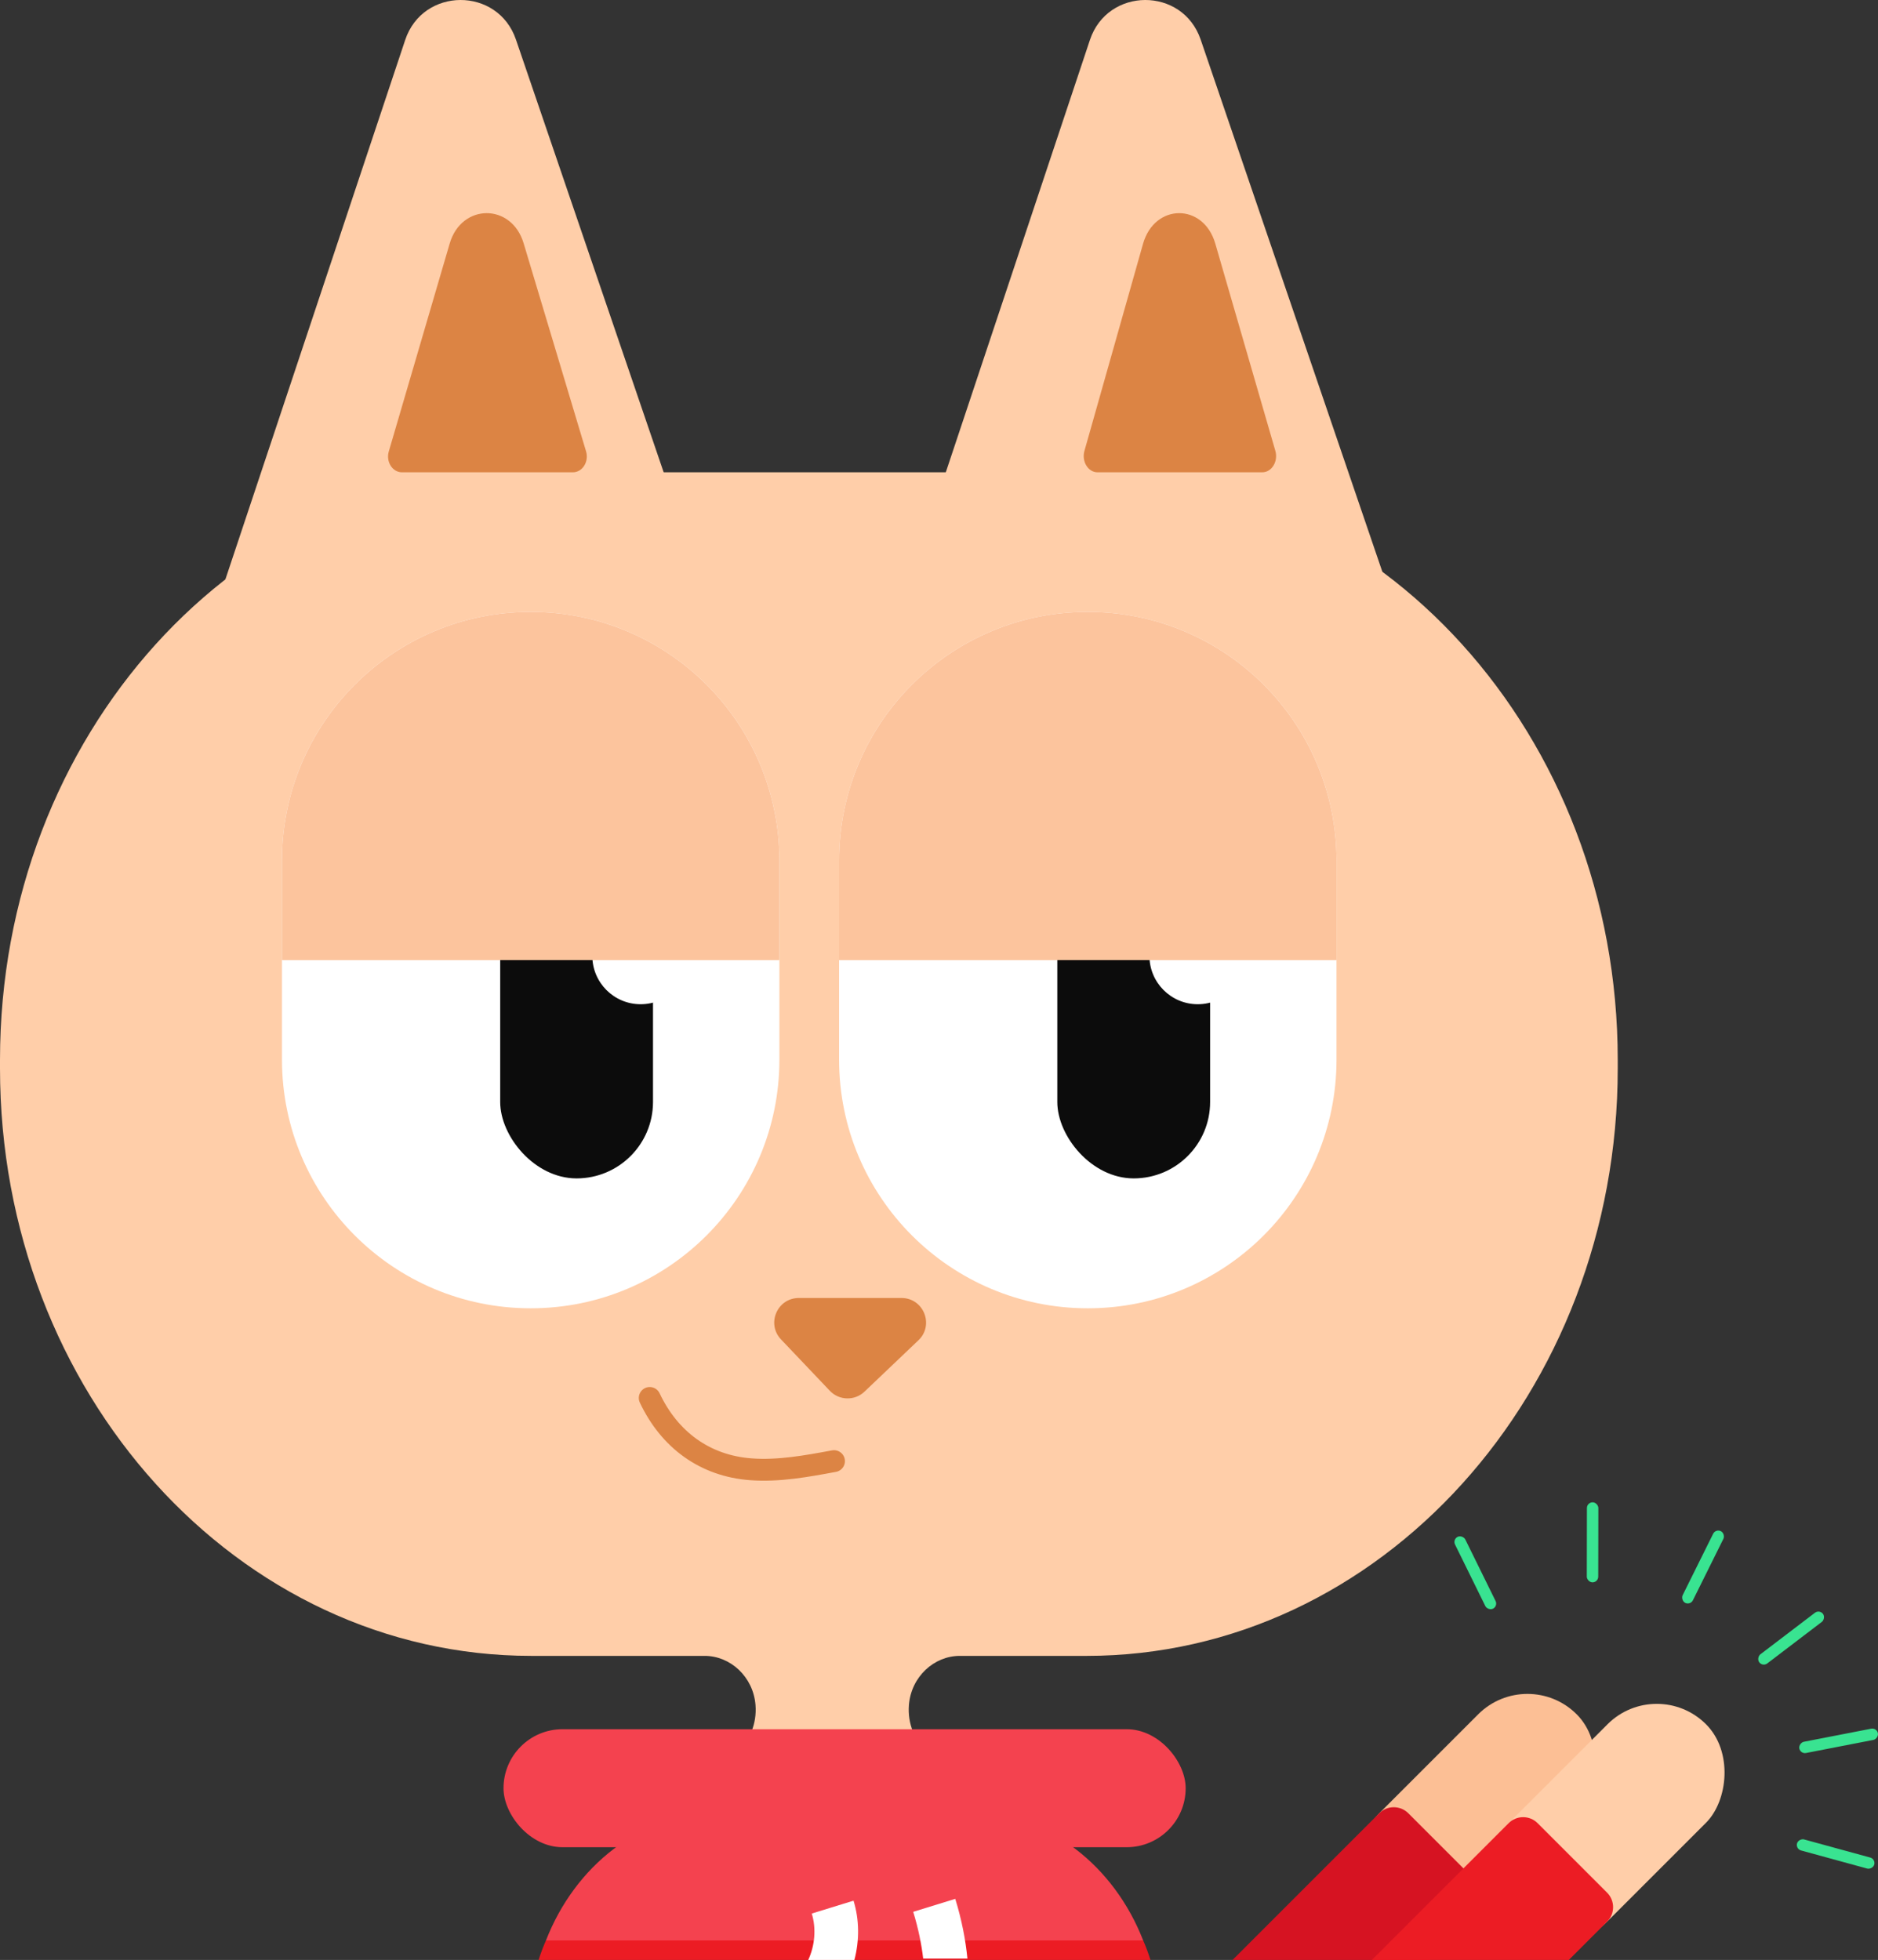
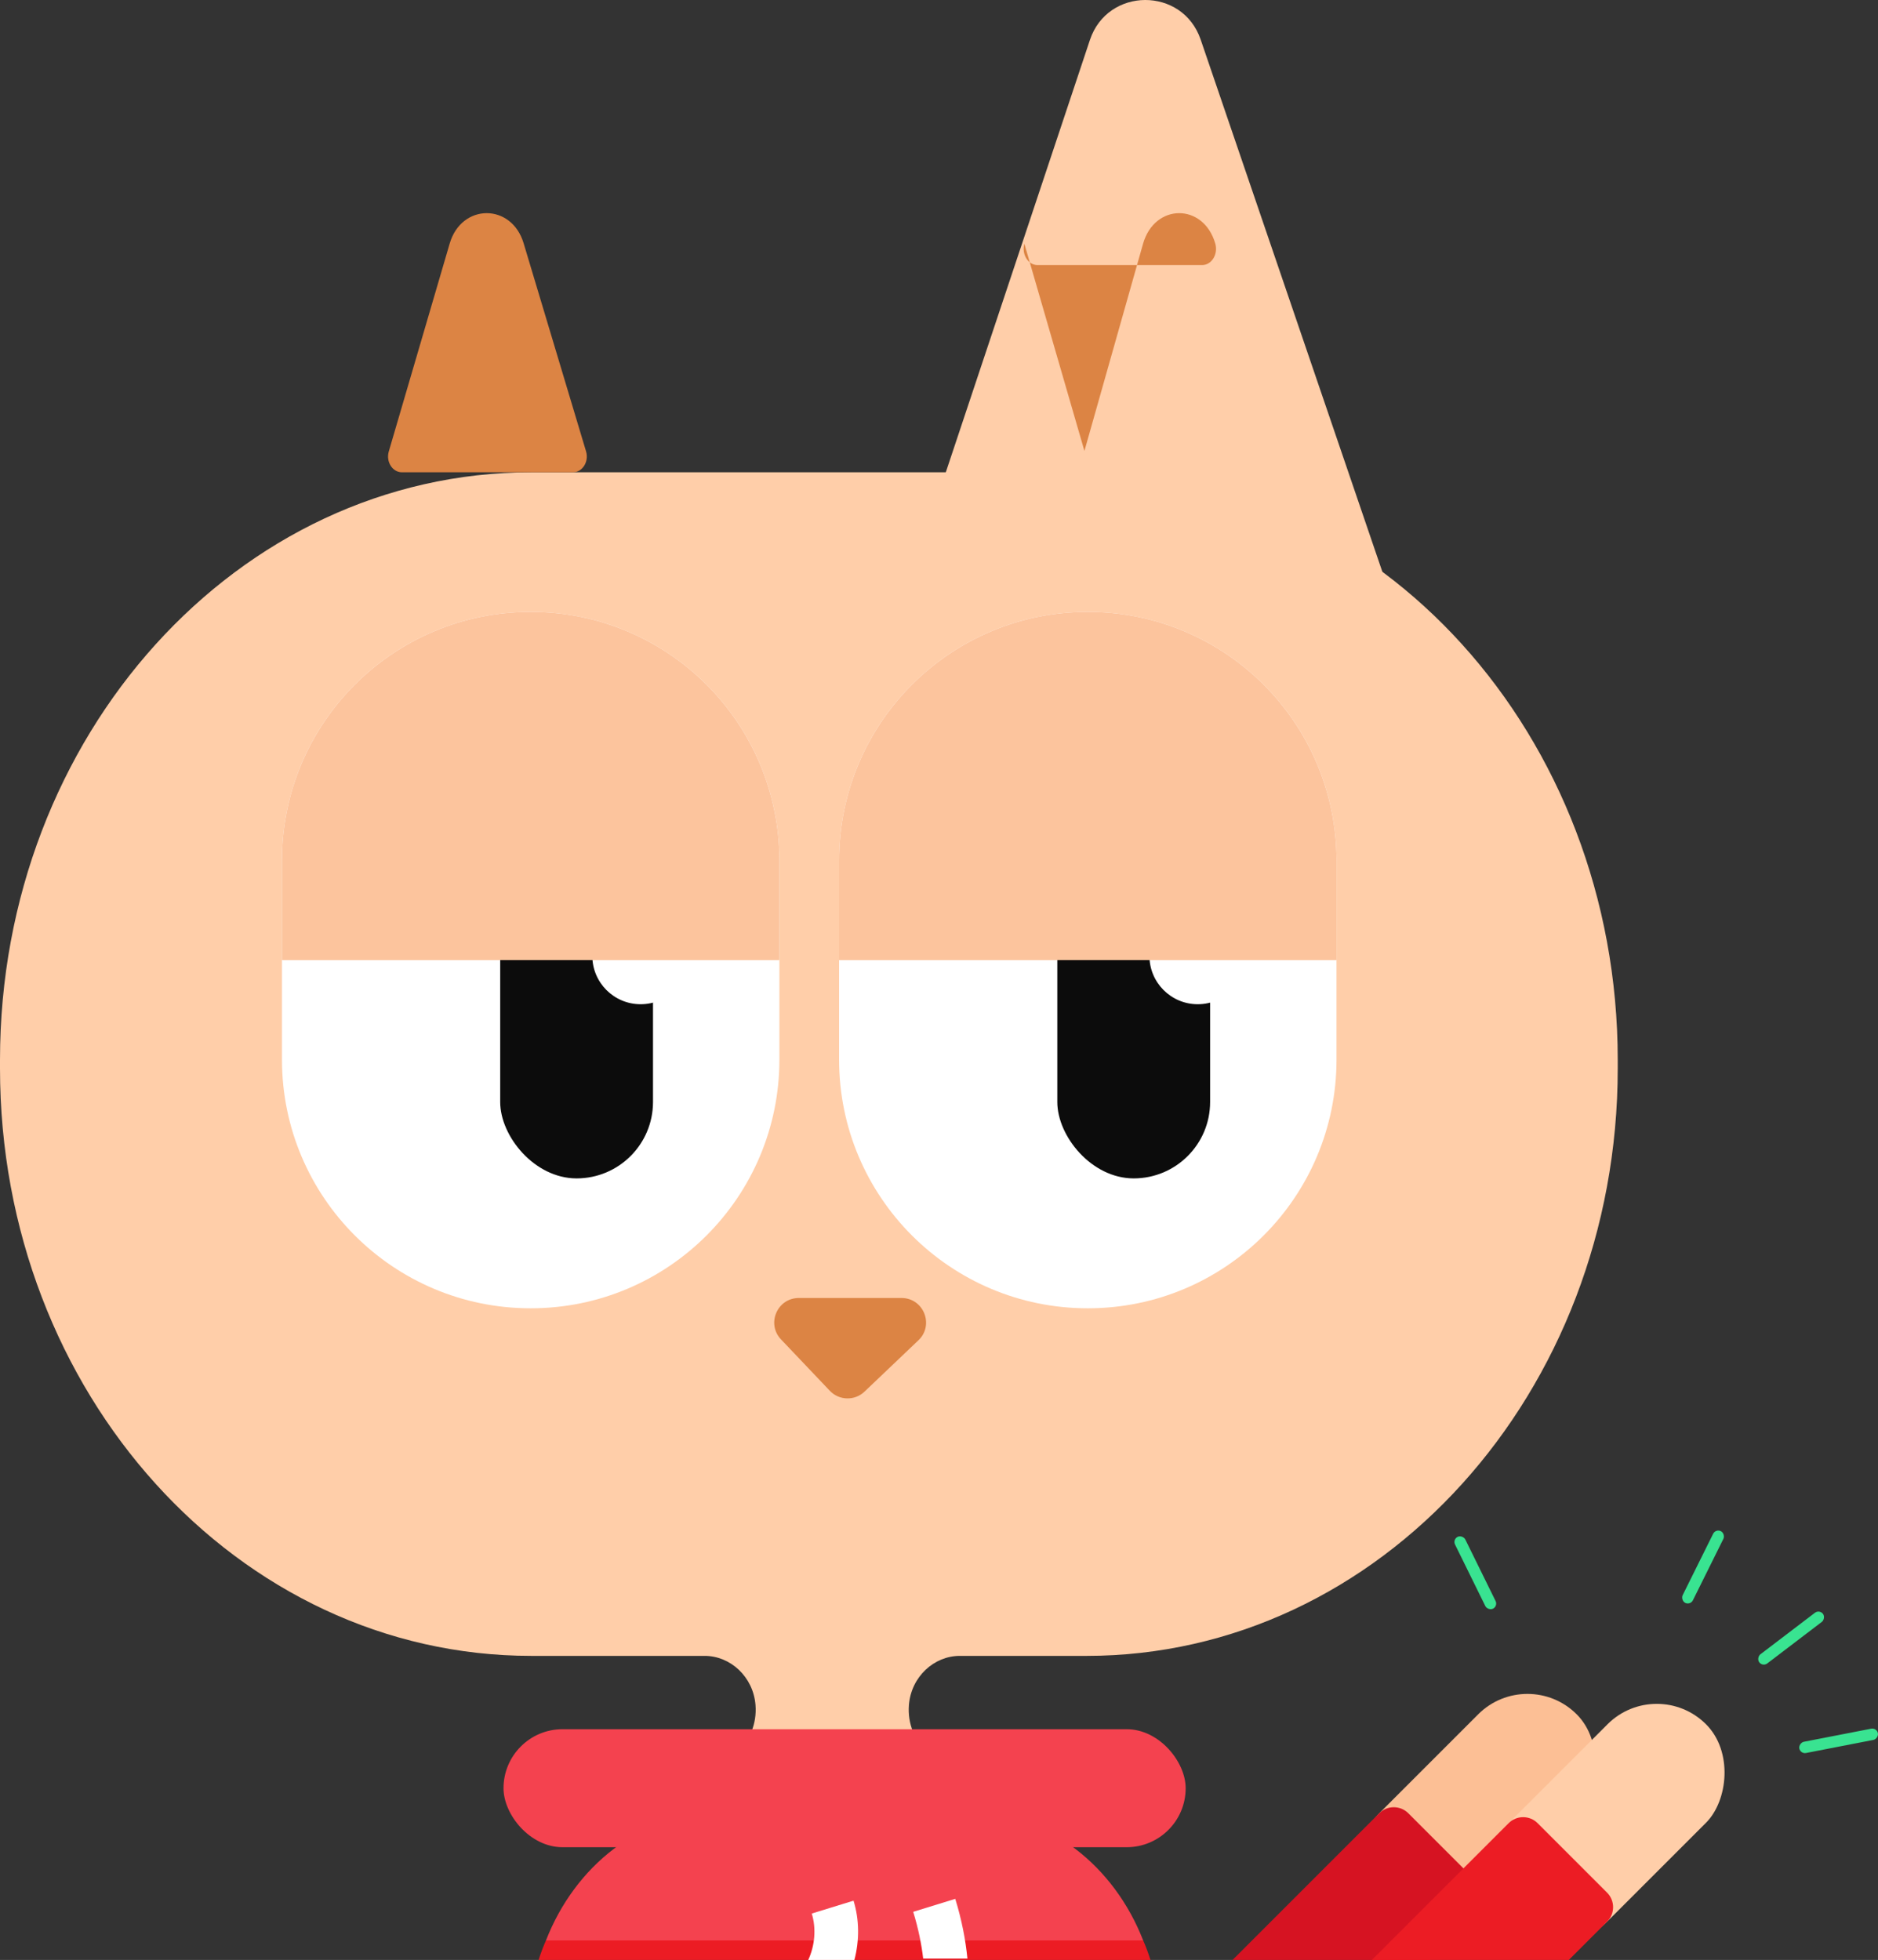
<svg xmlns="http://www.w3.org/2000/svg" id="Layer_2" viewBox="0 0 364.257 380.133">
  <rect x="0" y="0" width="364.257" height="380.133" fill="#333333" stroke="none" />
  <defs>
    <style>
      .cls-1 {
        fill: none;
        stroke: #dc8444;
        stroke-linecap: round;
        stroke-miterlimit: 10;
        stroke-width: 4.239px;
      }

      .cls-2 {
        fill: #ffcea9;
      }

      .cls-3 {
        fill: #0c0c0c;
      }

      .cls-4 {
        fill: #f4424f;
      }

      .cls-5 {
        fill: #fff;
      }

      .cls-6 {
        fill: #fcc49d;
      }

      .cls-7 {
        fill: #d61322;
      }

      .cls-8 {
        fill: #fcbf95;
      }

      .cls-9 {
        fill: #dc8444;
      }

      .cls-10 {
        fill: #ec1c24;
      }

      .cls-11 {
        fill: #39e391;
      }
    </style>
  </defs>
  <g id="Layer_3">
    <g>
      <path class="cls-10" d="M223.144,380.133c-.409-1.29-.865-2.56-1.412-3.785h-115.838c-.548,1.226-1.015,2.493-1.425,3.785h118.675Z" />
      <path class="cls-2" d="M0,207.193c0,62.939,46.136,113.961,103.048,113.961h33.627c4.979,0,9.426,4.041,9.861,9.526.29,3.656-1.151,6.918-3.485,9.013-.048.043-.023.125.039.125h36.649c.062,0,.088-.081.039-.125-2.333-2.094-3.775-5.356-3.485-9.012.435-5.486,4.882-9.526,9.861-9.526h24.598c56.899,0,103.024-51.011,103.024-113.935v-1.656c0-62.939-46.136-113.962-103.048-113.962h-107.681C46.136,91.601,0,142.623,0,205.562" />
-       <path class="cls-1" d="M126.021,271.13c3.809,8.074,10.675,13.19,19.663,13.839,5.386.389,10.766-.601,16.076-1.587" />
-       <path class="cls-2" d="M42.47,116.111L78.59,7.751c3.432-10.296,17.976-10.348,21.482-.078l37.02,108.437H42.47Z" />
      <path class="cls-2" d="M175.279,116.111L211.399,7.751c3.432-10.296,17.976-10.348,21.482-.078l37.02,108.437h-94.622Z" />
-       <path class="cls-9" d="M210.335,87.455l11.365-40.157c2.239-7.912,11.728-7.952,14.016-.06l11.651,40.196c.592,2.044-.697,4.168-2.531,4.168h-31.963c-1.825,0-3.114-2.106-2.537-4.146Z" />
+       <path class="cls-9" d="M210.335,87.455l11.365-40.157c2.239-7.912,11.728-7.952,14.016-.06c.592,2.044-.697,4.168-2.531,4.168h-31.963c-1.825,0-3.114-2.106-2.537-4.146Z" />
      <path class="cls-9" d="M75.407,87.567l11.817-40.34c2.29-7.818,11.995-7.858,14.335-.059l12.114,40.379c.597,1.988-.702,4.055-2.549,4.055h-33.162c-1.838,0-3.136-2.049-2.555-4.034Z" />
      <path class="cls-9" d="M151.487,259.777l9.463,9.961c1.811,1.906,4.824,1.981,6.728.168l10.459-9.961c3.109-2.961,1.013-8.2-3.28-8.2h-19.922c-4.179,0-6.326,5.002-3.448,8.032Z" />
      <rect class="cls-4" x="97.663" y="335.377" width="132.309" height="22.887" rx="11.444" ry="11.444" />
      <path class="cls-4" d="M221.732,376.349h-115.838c5.65-14.486,18.402-24.658,33.141-24.658h49.571c14.725,0,27.476,10.172,33.126,24.658Z" />
      <path class="cls-5" d="M187.642,379.862c-.359-3.635-1.107-7.521-2.358-11.582l-8.158,2.515c1.006,3.265,1.605,6.291,1.935,9.068h8.582Z" />
      <path class="cls-5" d="M156.766,380.133h8.953c.982-3.757.98-7.773-.168-11.5l-8.1,2.496c.895,2.905.602,6.213-.684,9.004Z" />
      <rect class="cls-8" x="273.205" y="324.574" width="27.015" height="54.029" rx="13.507" ry="13.507" transform="translate(332.587 -99.758) rotate(45)" />
      <rect class="cls-2" x="298.29" y="326.504" width="27.015" height="54.029" rx="13.507" ry="13.507" transform="translate(341.299 -116.931) rotate(45)" />
      <path class="cls-7" d="M277.27,380.133l9.356-9.356c1.554-1.555,1.554-4.075,0-5.63l-13.473-13.473c-1.555-1.555-4.075-1.555-5.63,0l-28.459,28.459h38.204Z" />
      <path class="cls-10" d="M304.285,380.133l7.427-7.427c1.554-1.555,1.554-4.075,0-5.63l-13.473-13.473c-1.555-1.555-4.075-1.555-5.63,0l-26.529,26.529h38.204Z" />
      <path class="cls-5" d="M151.172,166.911v38.592c0,26.648-21.592,48.24-48.24,48.24s-48.24-21.592-48.24-48.24v-38.592c0-26.648,21.592-48.24,48.24-48.24,13.314,0,25.394,5.403,34.115,14.125,8.722,8.722,14.125,20.801,14.125,34.115Z" />
      <rect class="cls-3" x="97.018" y="170.144" width="29.638" height="58.404" rx="14.819" ry="14.819" />
      <circle class="cls-5" cx="124.258" cy="185.398" r="9.371" />
      <path class="cls-6" d="M151.172,166.911v19.296H54.691v-19.296c0-26.648,21.592-48.24,48.24-48.24,13.314,0,25.394,5.403,34.115,14.125,8.722,8.722,14.125,20.801,14.125,34.115Z" />
      <path class="cls-5" d="M259.23,166.911v38.592c0,26.648-21.592,48.24-48.24,48.24s-48.24-21.592-48.24-48.24v-38.592c0-26.648,21.592-48.24,48.24-48.24,13.314,0,25.394,5.403,34.115,14.125,8.722,8.722,14.125,20.801,14.125,34.115Z" />
      <rect class="cls-3" x="205.076" y="170.144" width="29.638" height="58.404" rx="14.819" ry="14.819" />
      <circle class="cls-5" cx="232.316" cy="185.398" r="9.371" />
      <path class="cls-6" d="M259.23,166.911v19.296h-96.481v-19.296c0-26.648,21.592-48.24,48.24-48.24,13.314,0,25.394,5.403,34.115,14.125,8.722,8.722,14.125,20.801,14.125,34.115Z" />
      <rect class="cls-11" x="285.044" y="297.27" width="2.218" height="15.526" rx="1.109" ry="1.109" transform="translate(-105.283 157.701) rotate(-26.203)" />
-       <rect class="cls-11" x="307.786" y="291.371" width="2.218" height="15.526" rx="1.109" ry="1.109" transform="translate(.518 -.534) rotate(.099)" />
      <rect class="cls-11" x="329.211" y="296.157" width="2.218" height="15.526" rx="1.109" ry="1.109" transform="translate(169.596 -115.182) rotate(26.402)" />
      <rect class="cls-11" x="346.298" y="309.942" width="2.218" height="15.526" rx="1.109" ry="1.109" transform="translate(389.647 -151.17) rotate(52.705)" />
      <rect class="cls-11" x="355.507" y="329.871" width="2.218" height="15.526" rx="1.109" ry="1.109" transform="translate(620.053 -76.821) rotate(79.007)" />
-       <rect class="cls-11" x="354.933" y="351.817" width="2.218" height="15.526" rx="1.109" ry="1.109" transform="translate(796.87 111.118) rotate(105.31)" />
    </g>
  </g>
</svg>